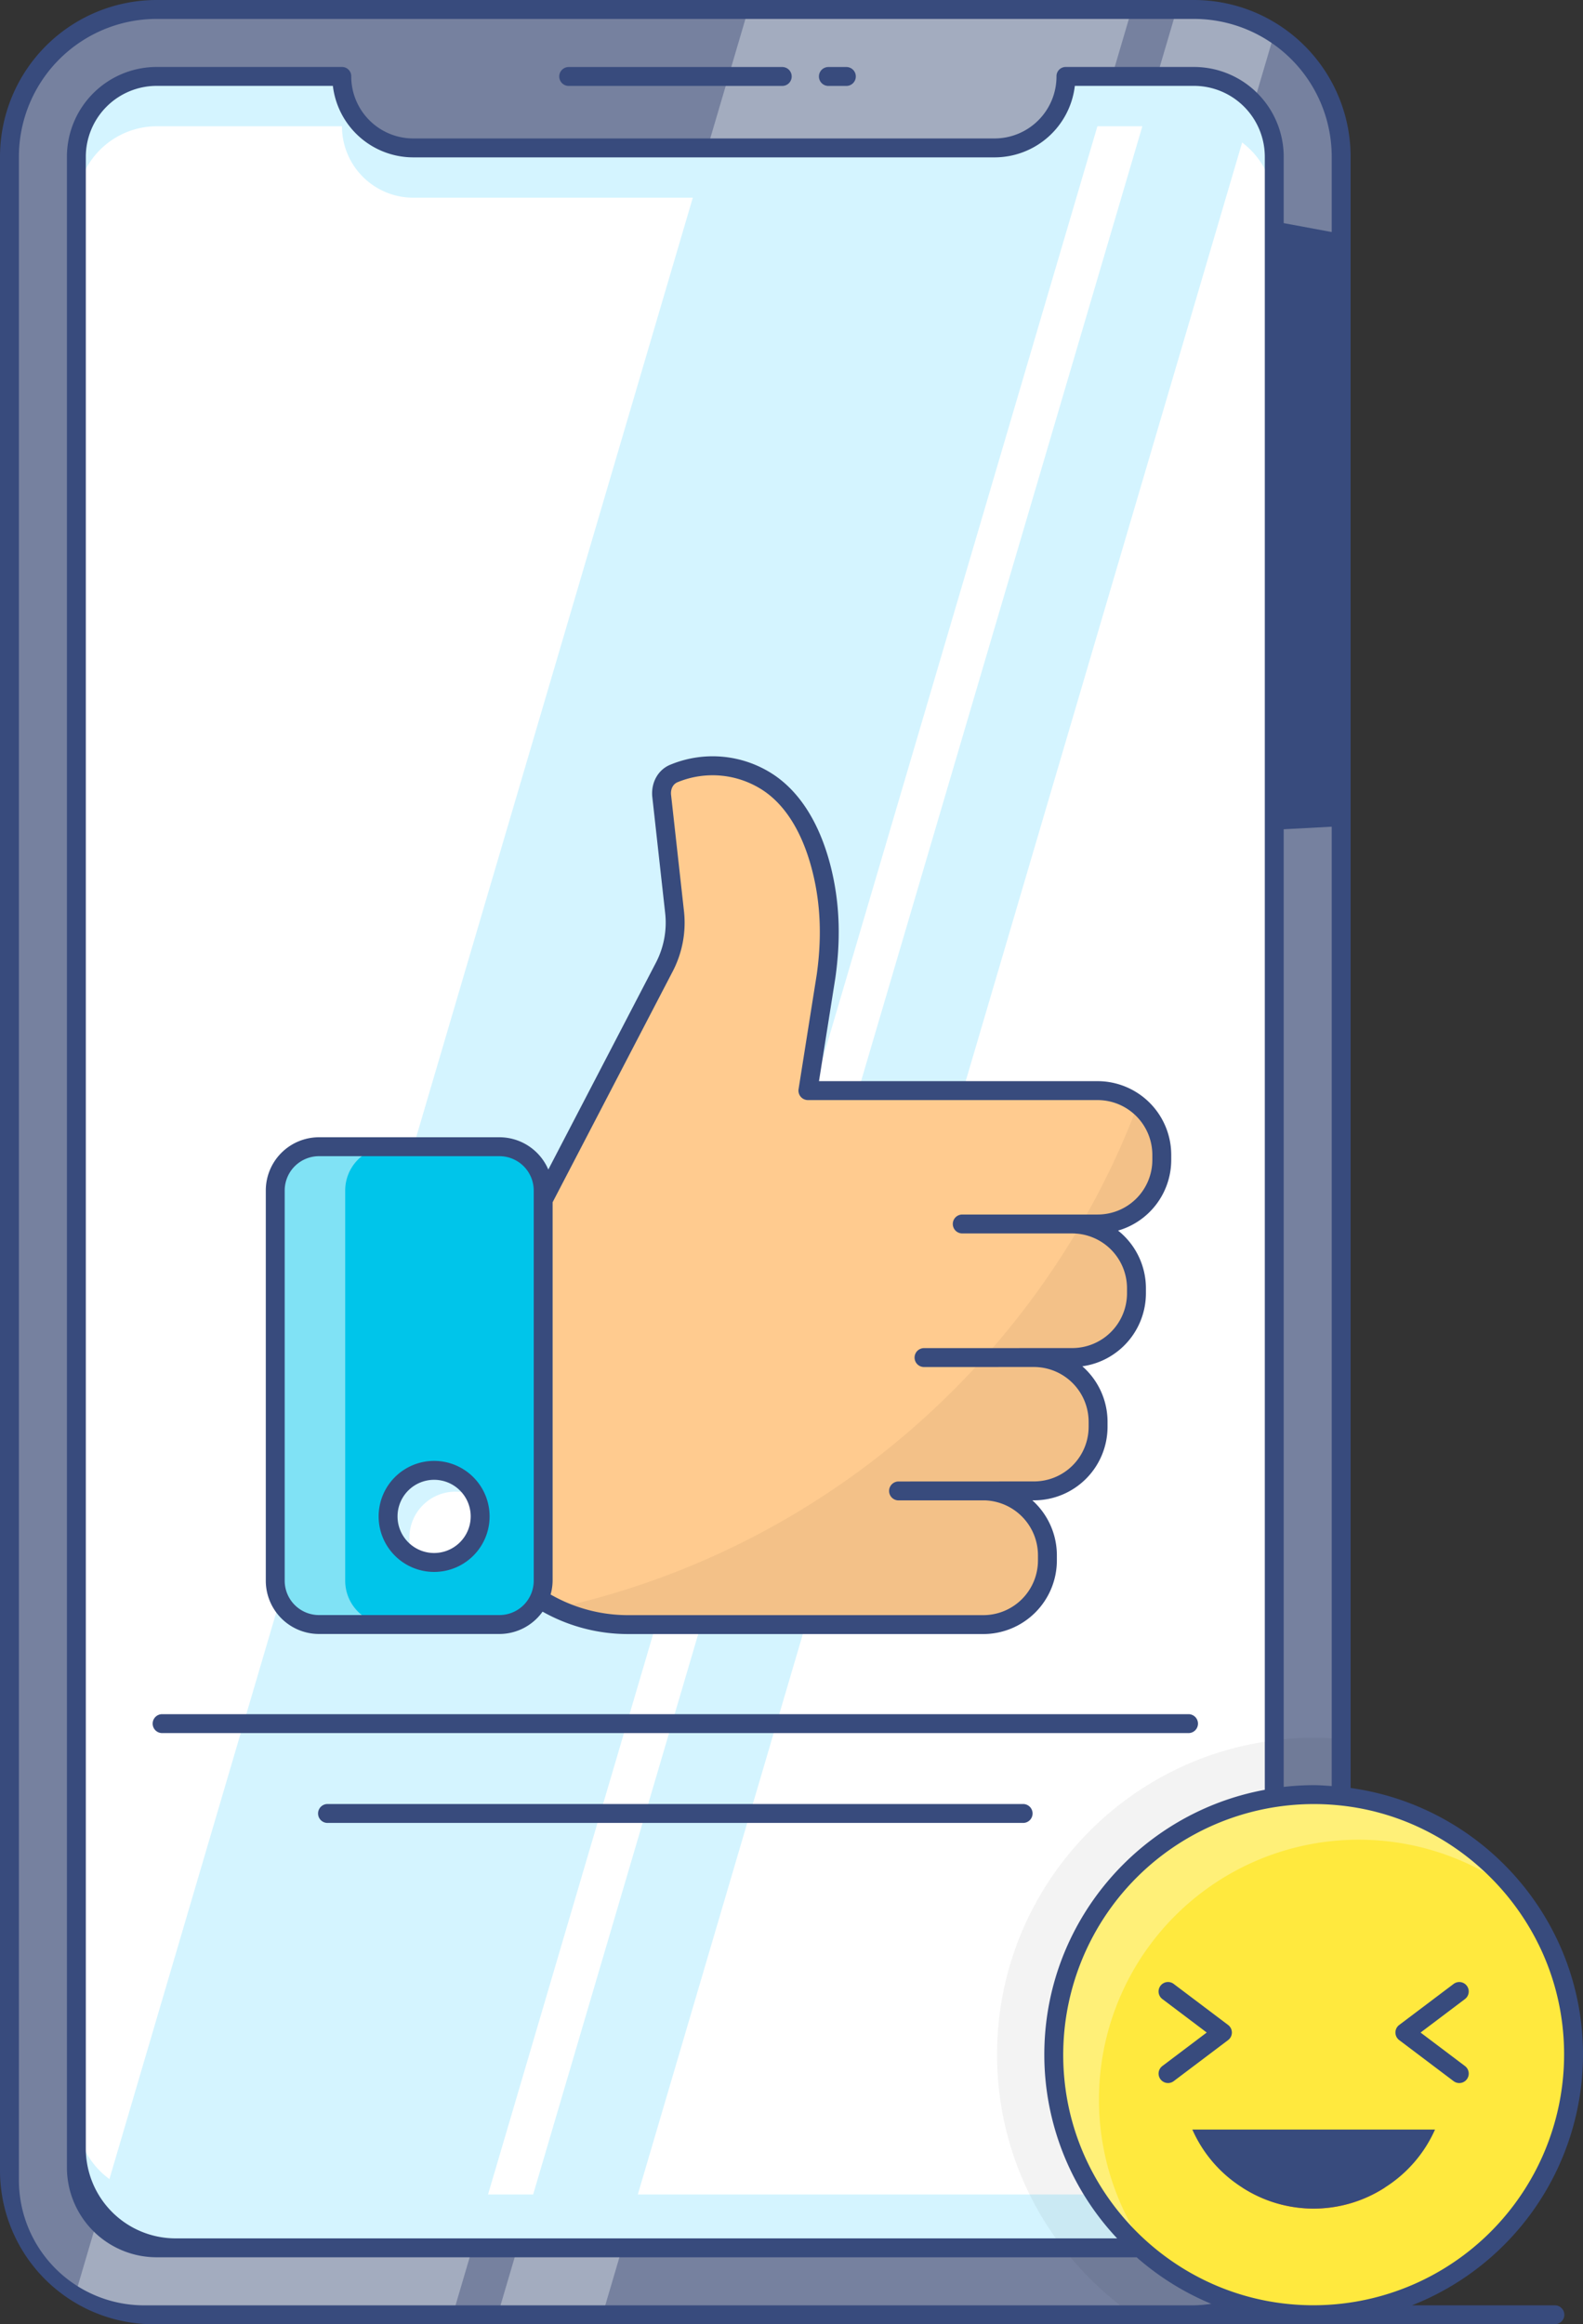
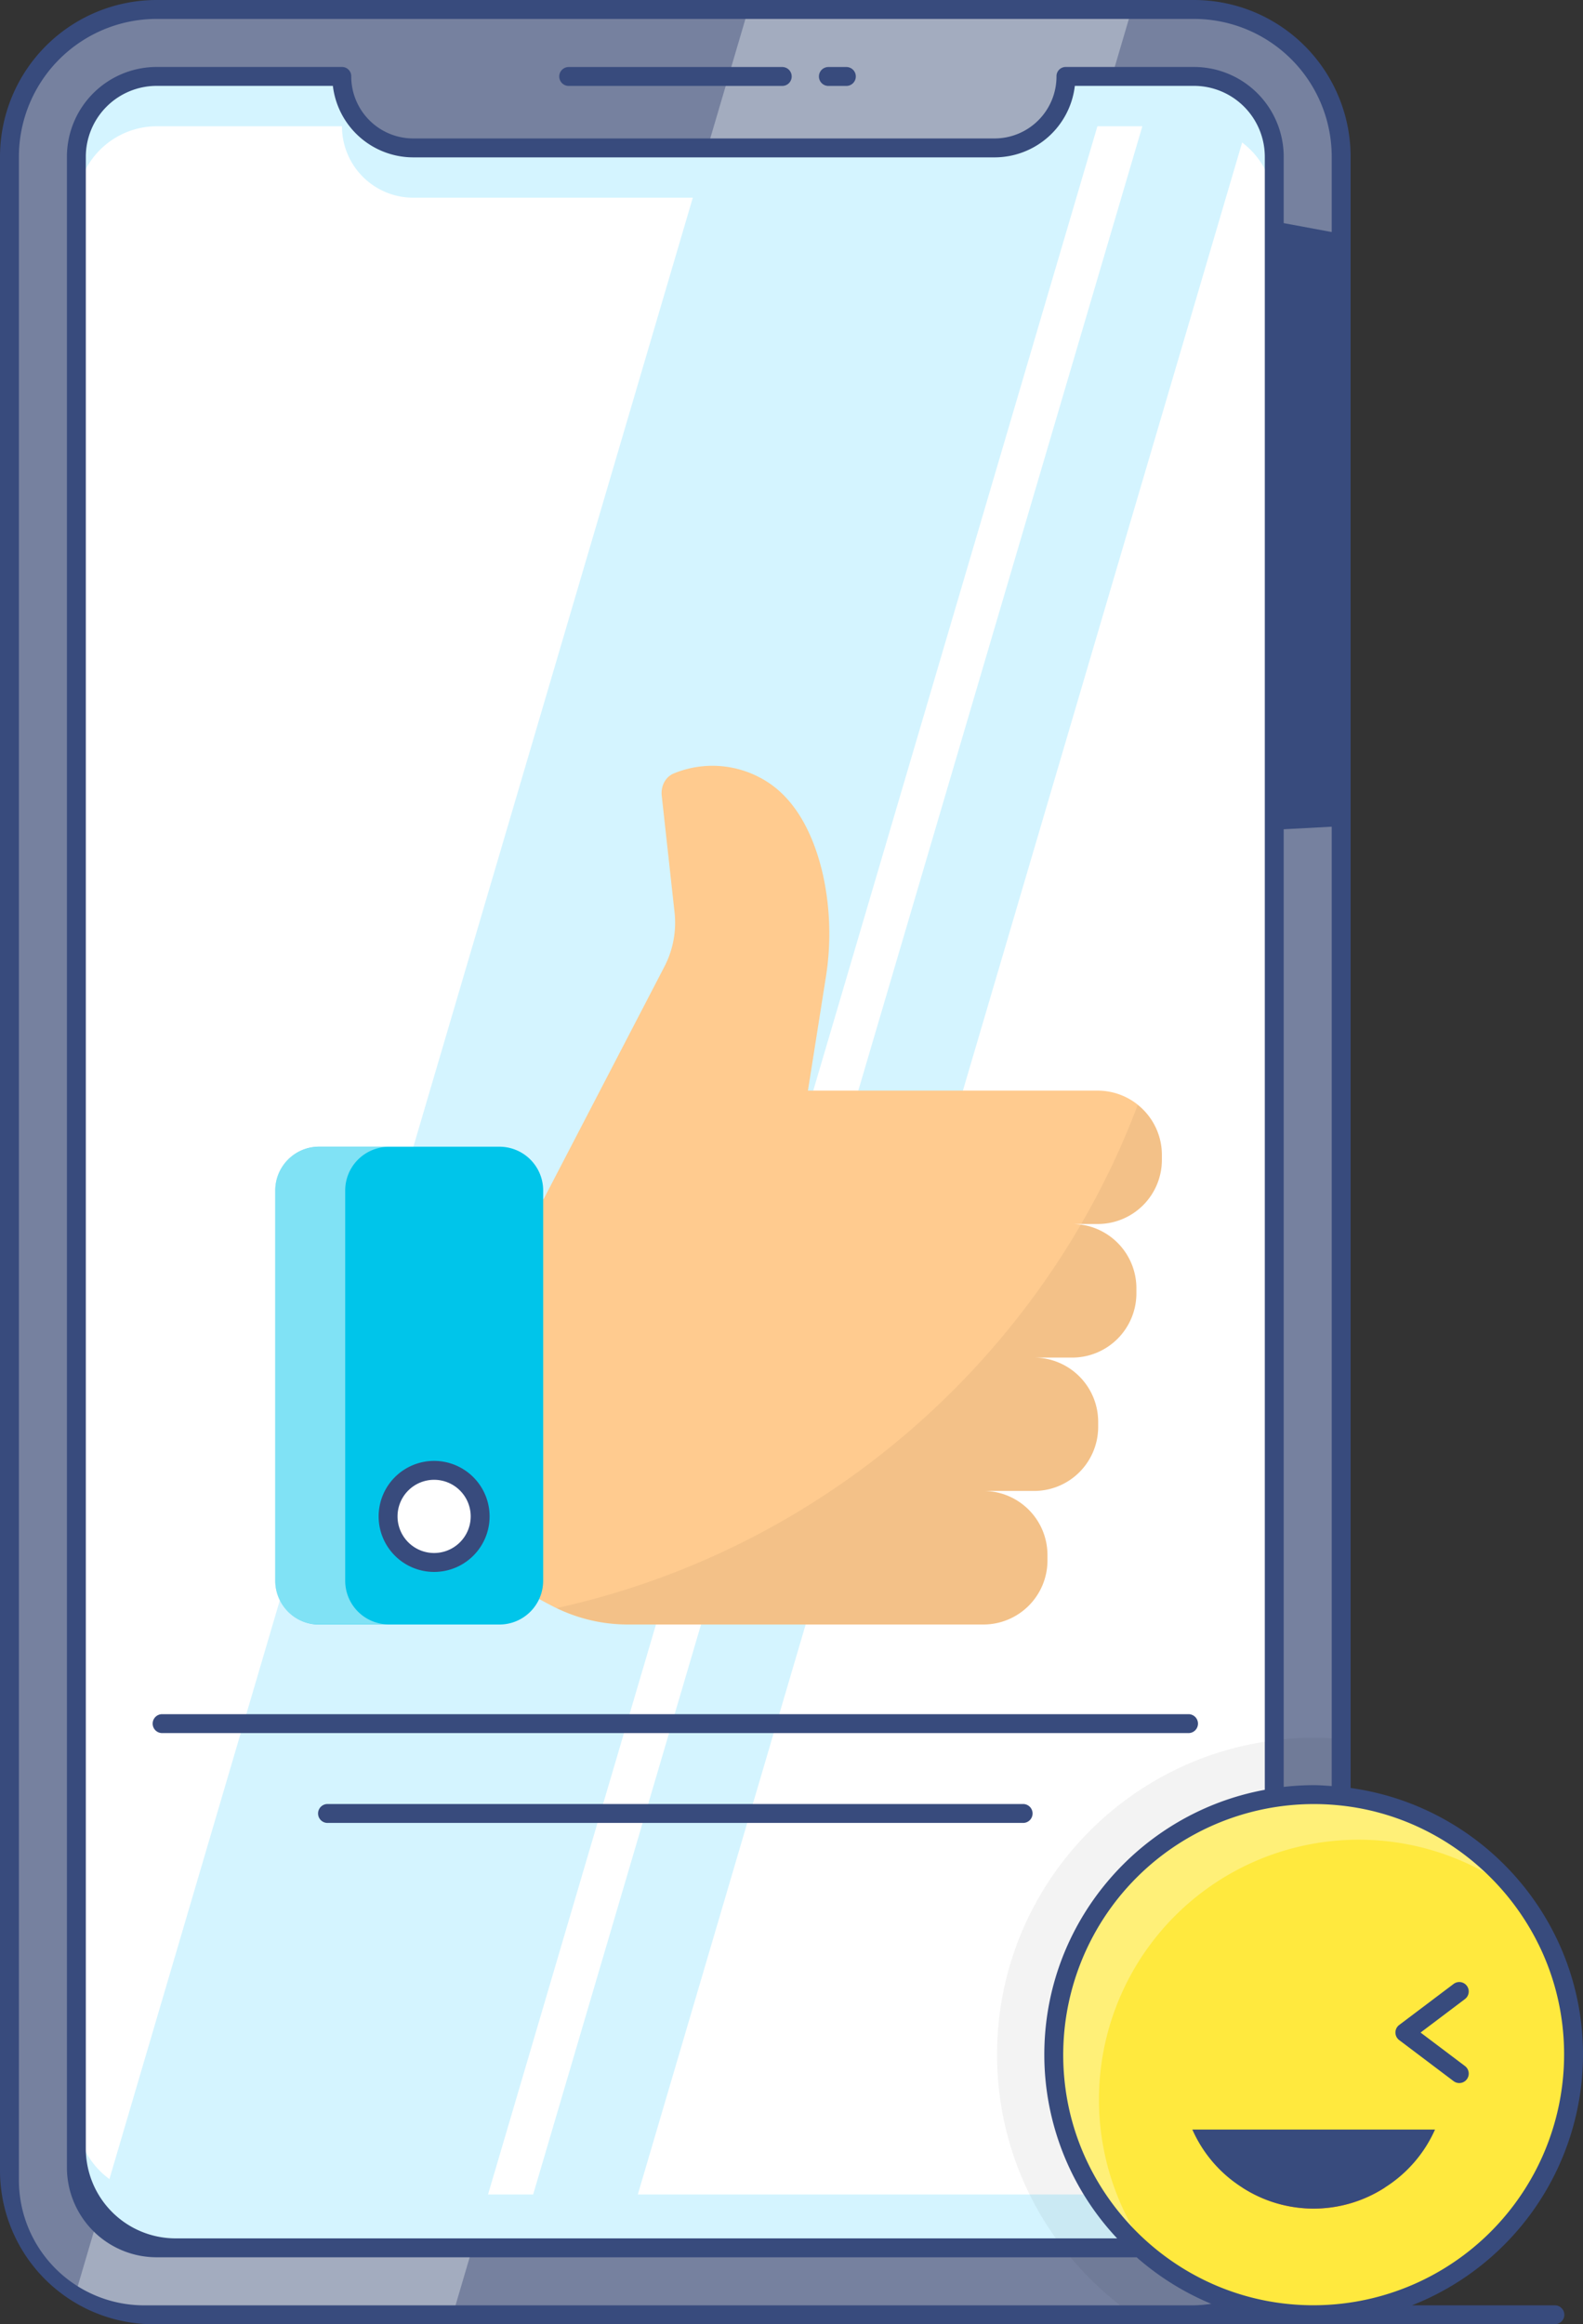
<svg xmlns="http://www.w3.org/2000/svg" width="681.698" height="1000.295" viewBox="0 0 681.698 1000.295">
  <rect x="0" y="0" width="681.698" height="1000.295" fill="#333333" stroke="none" />
  <defs>
    <clipPath id="clip-path">
      <rect id="Rectangle_1709" data-name="Rectangle 1709" width="681.698" height="1000.295" fill="none" />
    </clipPath>
    <clipPath id="clip-path-3">
      <rect id="Rectangle_1702" data-name="Rectangle 1702" width="148.155" height="248.283" fill="none" />
    </clipPath>
    <clipPath id="clip-path-4">
      <rect id="Rectangle_1703" data-name="Rectangle 1703" width="119.256" height="218.326" fill="none" />
    </clipPath>
    <clipPath id="clip-path-5">
      <rect id="Rectangle_1704" data-name="Rectangle 1704" width="249.642" height="172.058" fill="none" />
    </clipPath>
    <clipPath id="clip-path-6">
      <rect id="Rectangle_1705" data-name="Rectangle 1705" width="34.785" height="51.243" fill="none" />
    </clipPath>
    <clipPath id="clip-path-7">
      <rect id="Rectangle_1706" data-name="Rectangle 1706" width="49.05" height="205.527" fill="none" />
    </clipPath>
    <clipPath id="clip-path-8">
      <rect id="Rectangle_1707" data-name="Rectangle 1707" width="200.174" height="200.336" fill="none" />
    </clipPath>
  </defs>
  <g id="user-friendly_interface" data-name="user-friendly interface" clip-path="url(#clip-path)">
    <g id="Group_4599" data-name="Group 4599">
      <g id="Group_4598" data-name="Group 4598" clip-path="url(#clip-path)">
        <path id="Path_7727" data-name="Path 7727" d="M575.329,65.294V930.623a63.385,63.385,0,0,1-63.413,63.413H65.249a27.471,27.471,0,0,1-3.662-.163A61.053,61.053,0,0,1,30.732,983.7,62.891,62.891,0,0,1,1.917,930.623V65.294A63.368,63.368,0,0,1,65.249,1.881H511.915a61.679,61.679,0,0,1,34.6,10.419A63.046,63.046,0,0,1,575.329,65.294Z" transform="translate(2.198 2.156)" fill="#76819f" />
        <g id="Group_4582" data-name="Group 4582" transform="translate(429.371 747.91)" opacity="0.05">
          <g id="Group_4581" data-name="Group 4581">
            <g id="Group_4580" data-name="Group 4580" clip-path="url(#clip-path-3)">
              <path id="Path_7728" data-name="Path 7728" d="M348.2,349.019v184.3a63.385,63.385,0,0,1-63.413,63.414H258.572a138.9,138.9,0,0,1-30.2-28.818A135.739,135.739,0,0,1,200.042,484.8c0-69.357,52.1-126.829,119.256-135.213a119.089,119.089,0,0,1,17.1-1.14,113.322,113.322,0,0,1,11.8.571" transform="translate(-200.042 -348.448)" />
            </g>
          </g>
        </g>
        <path id="Path_7729" data-name="Path 7729" d="M469.754,1.915,177.4,994.011H49.887a62.64,62.64,0,0,1-34.561-10.3L304.631,1.915Z" transform="translate(17.57 2.195)" fill="#a3acbf" />
-         <path id="Path_7730" data-name="Path 7730" d="M434.272,12.211l-289.305,981.8h-45.1L392.218,1.915h7.444a62.921,62.921,0,0,1,34.611,10.3" transform="translate(114.488 2.195)" fill="#a3acbf" />
        <path id="Path_7731" data-name="Path 7731" d="M531.039,49.9v865.41a34.584,34.584,0,0,1-34.516,34.514H49.858a34.757,34.757,0,0,1-34.516-34.514V49.9a34.654,34.654,0,0,1,34.516-34.6h79.775a30.783,30.783,0,0,0,30.689,30.771h250.4a30.678,30.678,0,0,0,30.691-30.771h55.109a34.606,34.606,0,0,1,34.516,34.6Z" transform="translate(17.588 17.548)" fill="#fff" />
        <path id="Path_7732" data-name="Path 7732" d="M531.1,49.923V71.368a34.644,34.644,0,0,0-34.512-34.6h-55.12a30.655,30.655,0,0,1-30.743,30.743H160.34A30.692,30.692,0,0,1,129.681,36.77H49.852a34.644,34.644,0,0,0-34.512,34.6V49.923a34.644,34.644,0,0,1,34.512-34.6h79.829A30.747,30.747,0,0,0,160.34,46.07H410.723a30.71,30.71,0,0,0,30.743-30.745h55.12a34.644,34.644,0,0,1,34.512,34.6" transform="translate(17.586 17.569)" fill="#d4f4ff" />
        <path id="Path_7733" data-name="Path 7733" d="M531.143,423.906v22.96a34.555,34.555,0,0,1-34.561,34.564H49.887a34.586,34.586,0,0,1-34.561-34.564v-22.96a34.585,34.585,0,0,0,34.561,34.561H496.582a34.553,34.553,0,0,0,34.561-34.561" transform="translate(17.57 485.967)" fill="#d4f4ff" />
        <g id="Group_4585" data-name="Group 4585" transform="translate(429.371 749.05)" opacity="0.05">
          <g id="Group_4584" data-name="Group 4584">
            <g id="Group_4583" data-name="Group 4583" clip-path="url(#clip-path-4)">
              <path id="Path_7734" data-name="Path 7734" d="M319.3,348.979V532.791A34.584,34.584,0,0,1,284.783,567.3H228.371a135.751,135.751,0,0,1-28.33-83.113c0-69.357,52.1-126.829,119.259-135.212" transform="translate(-200.043 -348.979)" />
            </g>
          </g>
        </g>
        <path id="Path_7735" data-name="Path 7735" d="M456.576,15.326,181.064,949.84H45.108a34.172,34.172,0,0,1-25.632-11.561L282.34,46.071H405.981a30.711,30.711,0,0,0,30.743-30.745Z" transform="translate(22.327 17.57)" fill="#d4f4ff" />
        <path id="Path_7736" data-name="Path 7736" d="M420.874,26.887,148.88,949.838H103.814L379.243,15.326h15.915a34.482,34.482,0,0,1,25.716,11.561" transform="translate(119.013 17.57)" fill="#d4f4ff" />
        <path id="Path_7737" data-name="Path 7737" d="M398.855,321v2.194A27.584,27.584,0,0,1,371.2,350.732H360.228a27.678,27.678,0,0,1,27.654,27.654v2.194a27.678,27.678,0,0,1-27.654,27.652H343.769a27.676,27.676,0,0,1,27.652,27.652v2.194a27.584,27.584,0,0,1-27.652,27.545H322.591a27.611,27.611,0,0,1,26.993,27.652v2.194a27.584,27.584,0,0,1-27.543,27.652H169.185a70.478,70.478,0,0,1-33.357-8.229c-21.179-10.972-47.3-28.53-47.3-28.53V367.521l44.113-27.542,51.793-99.636a41.068,41.068,0,0,0,4.5-24.25l-5.488-49.93c-.328-4.171,1.756-8.01,5.488-9.438a43.776,43.776,0,0,1,40.818,4.28c13.278,9,19.972,25.24,23.265,39.943a118.731,118.731,0,0,1,1.206,43.125l-7.791,49.271H371.2A27.676,27.676,0,0,1,398.855,321" transform="translate(101.493 176.032)" fill="#ffcb8f" />
        <g id="Group_4588" data-name="Group 4588" transform="translate(239.734 527.039)" opacity="0.05">
          <g id="Group_4587" data-name="Group 4587">
            <g id="Group_4586" data-name="Group 4586" clip-path="url(#clip-path-5)">
              <path id="Path_7738" data-name="Path 7738" d="M361.332,272.977v2.194a27.676,27.676,0,0,1-27.652,27.652H317.219a27.609,27.609,0,0,1,27.652,27.654v2.084a27.606,27.606,0,0,1-27.652,27.652H296.04a27.545,27.545,0,0,1,27,27.652v2.086A27.584,27.584,0,0,1,295.493,417.6H142.635a69.844,69.844,0,0,1-30.943-7.023c96.234-21.178,177.546-82.3,225.718-165.037a27.7,27.7,0,0,1,23.922,27.433" transform="translate(-111.69 -245.546)" />
            </g>
          </g>
        </g>
        <g id="Group_4591" data-name="Group 4591" transform="translate(465.564 475.574)" opacity="0.05">
          <g id="Group_4590" data-name="Group 4590">
            <g id="Group_4589" data-name="Group 4589" clip-path="url(#clip-path-6)">
              <path id="Path_7739" data-name="Path 7739" d="M251.688,243.075v2.194a27.653,27.653,0,0,1-27.652,27.543H216.9a337.591,337.591,0,0,0,24.359-51.243,27.1,27.1,0,0,1,10.425,21.507" transform="translate(-216.904 -221.568)" />
            </g>
          </g>
        </g>
        <path id="Path_7740" data-name="Path 7740" d="M170.6,248.765v167.96a18.832,18.832,0,0,1-18.837,18.837H74.06a18.848,18.848,0,0,1-18.839-18.837V248.765A18.847,18.847,0,0,1,74.06,229.928h77.7A18.831,18.831,0,0,1,170.6,248.765" transform="translate(63.306 263.59)" fill="#00c5ea" />
        <g id="Group_4594" data-name="Group 4594" transform="translate(118.481 493.57)" opacity="0.5">
          <g id="Group_4593" data-name="Group 4593">
            <g id="Group_4592" data-name="Group 4592" clip-path="url(#clip-path-7)">
              <path id="Path_7741" data-name="Path 7741" d="M104.25,435.479H74.073A18.778,18.778,0,0,1,55.2,416.715v-168a18.778,18.778,0,0,1,18.873-18.764H104.25a18.778,18.778,0,0,0-18.873,18.764v168a18.778,18.778,0,0,0,18.873,18.764" transform="translate(-55.199 -229.952)" fill="#fff" />
            </g>
          </g>
        </g>
        <path id="Path_7742" data-name="Path 7742" d="M97.685,294.817a19.822,19.822,0,1,1-19.822,19.822,19.823,19.823,0,0,1,19.822-19.822" transform="translate(89.262 337.979)" fill="#fff" />
-         <path id="Path_7743" data-name="Path 7743" d="M115.5,306a19.22,19.22,0,0,0-8.646-2.009,19.836,19.836,0,0,0-19.822,19.822,18.918,18.918,0,0,0,2.009,8.6,19.594,19.594,0,0,1-11.176-17.77A19.807,19.807,0,0,1,115.5,306" transform="translate(89.265 337.98)" fill="#d4f4ff" />
        <path id="Path_7744" data-name="Path 7744" d="M323.338,359.833A111.923,111.923,0,1,1,211.416,471.755,111.922,111.922,0,0,1,323.338,359.833" transform="translate(242.368 412.514)" fill="#ffe93e" />
        <g id="Group_4597" data-name="Group 4597" transform="translate(453.801 772.33)" opacity="0.3">
          <g id="Group_4596" data-name="Group 4596">
            <g id="Group_4595" data-name="Group 4595" clip-path="url(#clip-path-8)">
              <path id="Path_7745" data-name="Path 7745" d="M411.6,402.97A111.856,111.856,0,0,0,254.732,560.162,111.906,111.906,0,1,1,411.6,402.97" transform="translate(-211.424 -359.825)" fill="#fff" />
            </g>
          </g>
        </g>
        <path id="Path_7746" data-name="Path 7746" d="M310.749,447a56.562,56.562,0,0,1-61.51,0c4.939-9.2,16.836-15.714,30.754-15.714,14.031,0,25.929,6.51,30.756,15.714" transform="translate(285.728 494.429)" fill="#ff4b3a" />
        <path id="Path_7747" data-name="Path 7747" d="M581.628,159.6V67.485A67.485,67.485,0,0,0,514.143,0H67.485A67.485,67.485,0,0,0,0,67.485V934.136a66.159,66.159,0,0,0,66.161,66.159H669.416a4.161,4.161,0,0,0,4.029-2.747,4.082,4.082,0,0,0-3.861-5.392H608.029A116.094,116.094,0,0,0,681.7,884.271c0-58.541-43.634-106.964-100.07-114.766V357.434m91.493,517.019A107.97,107.97,0,0,1,555.884,991.686c-51.5-4.58-92.98-46.047-97.582-97.546A107.966,107.966,0,0,1,575.58,776.865c51.5,4.606,92.961,46.086,97.541,97.589M544.669,354.7V770.288c-53.933,9.936-94.95,57.219-94.95,113.983a115.453,115.453,0,0,0,31.361,79.067H75.624a38.667,38.667,0,0,1-38.665-38.667V67.485A30.527,30.527,0,0,1,67.485,36.957h75.862a34.886,34.886,0,0,0,34.6,30.771H428.351a34.83,34.83,0,0,0,34.516-30.771h51.275a30.527,30.527,0,0,1,30.526,30.528v28M573.487,355.79V768.676c-2.584-.174-5.156-.395-7.783-.395a116.818,116.818,0,0,0-12.893.76V356.887m0-260.857V67.485a38.667,38.667,0,0,0-38.667-38.667H458.895a3.962,3.962,0,0,0-3.928,4.076,26.688,26.688,0,0,1-26.615,26.693H177.945a26.723,26.723,0,0,1-26.695-26.693,3.962,3.962,0,0,0-3.928-4.076H67.483A38.665,38.665,0,0,0,28.818,67.485V932.812a38.667,38.667,0,0,0,38.667,38.665H489.479a116.015,116.015,0,0,0,32.134,20.028,60.456,60.456,0,0,1-7.469.65H67.485l-5.467,0A53.905,53.905,0,0,1,8.141,938.244V67.485A59.343,59.343,0,0,1,67.485,8.141H514.143a59.343,59.343,0,0,1,59.344,59.344V99.866" fill="#384b7d" />
        <path id="Path_7748" data-name="Path 7748" d="M116.244,21.577H208.2a4.071,4.071,0,1,0,0-8.141H116.244a4.071,4.071,0,0,0,0,8.141" transform="translate(128.597 15.403)" fill="#384b7d" />
        <path id="Path_7749" data-name="Path 7749" d="M168.344,21.577h7.742a4.071,4.071,0,1,0,0-8.141h-7.742a4.071,4.071,0,0,0,0,8.141" transform="translate(188.324 15.403)" fill="#384b7d" />
-         <path id="Path_7750" data-name="Path 7750" d="M227.908,155.116c-5.366,1.983-8.656,7.441-8.171,13.713l5.533,49.915a37.277,37.277,0,0,1-4.04,21.915L174.991,329.5a22.936,22.936,0,0,0-21.054-13.9H76.228a22.928,22.928,0,0,0-22.9,22.909V506.469a22.928,22.928,0,0,0,22.9,22.909h77.708a22.85,22.85,0,0,0,18.575-9.6c.582.307,1.166.637,1.745.94a74.9,74.9,0,0,0,35.28,8.691H362.408a31.7,31.7,0,0,0,31.584-31.747v-2.2a31.783,31.783,0,0,0-10.573-23.606h.723a31.665,31.665,0,0,0,31.672-31.584v-2.2a31.719,31.719,0,0,0-10.852-23.9,31.747,31.747,0,0,0,27.38-31.37v-2.2a31.714,31.714,0,0,0-12-24.838,31.656,31.656,0,0,0,22.9-30.352v-2.2a31.744,31.744,0,0,0-31.67-31.752H291.553l7.075-44.613c2.25-16.038,1.837-30.623-1.271-44.585-3.022-13.675-9.811-32.136-25.027-42.5a47.55,47.55,0,0,0-44.422-4.647M153.936,521.236H76.228a14.782,14.782,0,0,1-14.761-14.767V338.511a14.782,14.782,0,0,1,14.761-14.767h77.708a14.785,14.785,0,0,1,14.772,14.767V506.469a14.785,14.785,0,0,1-14.772,14.767m135.47-317.21c2.893,13,3.275,26.635,1.168,41.621l-7.813,49.247a4.077,4.077,0,0,0,4.022,4.707H411.578a23.6,23.6,0,0,1,23.529,23.611v2.2a23.514,23.514,0,0,1-23.529,23.443l-58.391,0a4.071,4.071,0,0,0,0,8.141l47.4,0A23.632,23.632,0,0,1,424.2,380.6v2.2a23.593,23.593,0,0,1-23.61,23.527l-63.868.024a4.071,4.071,0,0,0,0,8.141c4.857,0-17.588,0,47.489-.017a23.591,23.591,0,0,1,23.462,23.6v2.2a23.516,23.516,0,0,1-23.531,23.443l-58.391.028a4.071,4.071,0,0,0,0,8.141h37.2c.024,0,.041-.013.064-.013a23.668,23.668,0,0,1,22.838,23.591v2.2a23.551,23.551,0,0,1-23.443,23.606H209.537a66.864,66.864,0,0,1-31.5-7.755c-.687-.361-1.378-.749-2.067-1.116a22.607,22.607,0,0,0,.874-5.924v-162.9l51.587-99.112a45.371,45.371,0,0,0,4.928-26.624l-5.525-49.764c-.191-2.507.947-4.593,2.973-5.342a39.558,39.558,0,0,1,37,3.808c12.949,8.822,18.9,25.257,21.6,37.5" transform="translate(61.133 173.844)" fill="#384b7d" />
        <path id="Path_7751" data-name="Path 7751" d="M99.863,292.922a23.893,23.893,0,1,0,23.889,23.892,23.918,23.918,0,0,0-23.889-23.892m0,39.644a15.753,15.753,0,1,1,15.748-15.752,15.773,15.773,0,0,1-15.748,15.752" transform="translate(87.089 335.807)" fill="#384b7d" />
        <path id="Path_7752" data-name="Path 7752" d="M305.016,440.073a4.07,4.07,0,1,0,4.9-6.5l-19.118-14.415,19.118-14.418a4.07,4.07,0,1,0-4.9-6.5L281.587,415.9a4.071,4.071,0,0,0,0,6.5Z" transform="translate(320.955 455.598)" fill="#384b7d" />
-         <path id="Path_7753" data-name="Path 7753" d="M262.394,415.9l-23.428-17.667a4.069,4.069,0,1,0-4.9,6.5l19.118,14.417L234.07,433.568a4.07,4.07,0,1,0,4.9,6.5L262.394,422.4a4.072,4.072,0,0,0,0-6.5" transform="translate(266.479 455.597)" fill="#384b7d" />
        <path id="Path_7754" data-name="Path 7754" d="M260.663,451.917a56.563,56.563,0,0,0,61.509,0A56.74,56.74,0,0,0,343.723,427h-104.5a56.512,56.512,0,0,0,21.438,24.918" transform="translate(274.248 489.513)" fill="#384b7d" />
        <path id="Path_7755" data-name="Path 7755" d="M30.63,347.776a4.067,4.067,0,0,0,4.07,4.07H476.708a4.069,4.069,0,1,0,0-8.139H34.7a4.067,4.067,0,0,0-4.07,4.069" transform="translate(35.114 394.027)" fill="#384b7d" />
        <path id="Path_7756" data-name="Path 7756" d="M367.436,361.722H67.886a4.071,4.071,0,1,0,0,8.142h299.55a4.071,4.071,0,0,0,0-8.142" transform="translate(73.157 414.679)" fill="#384b7d" />
      </g>
    </g>
  </g>
</svg>